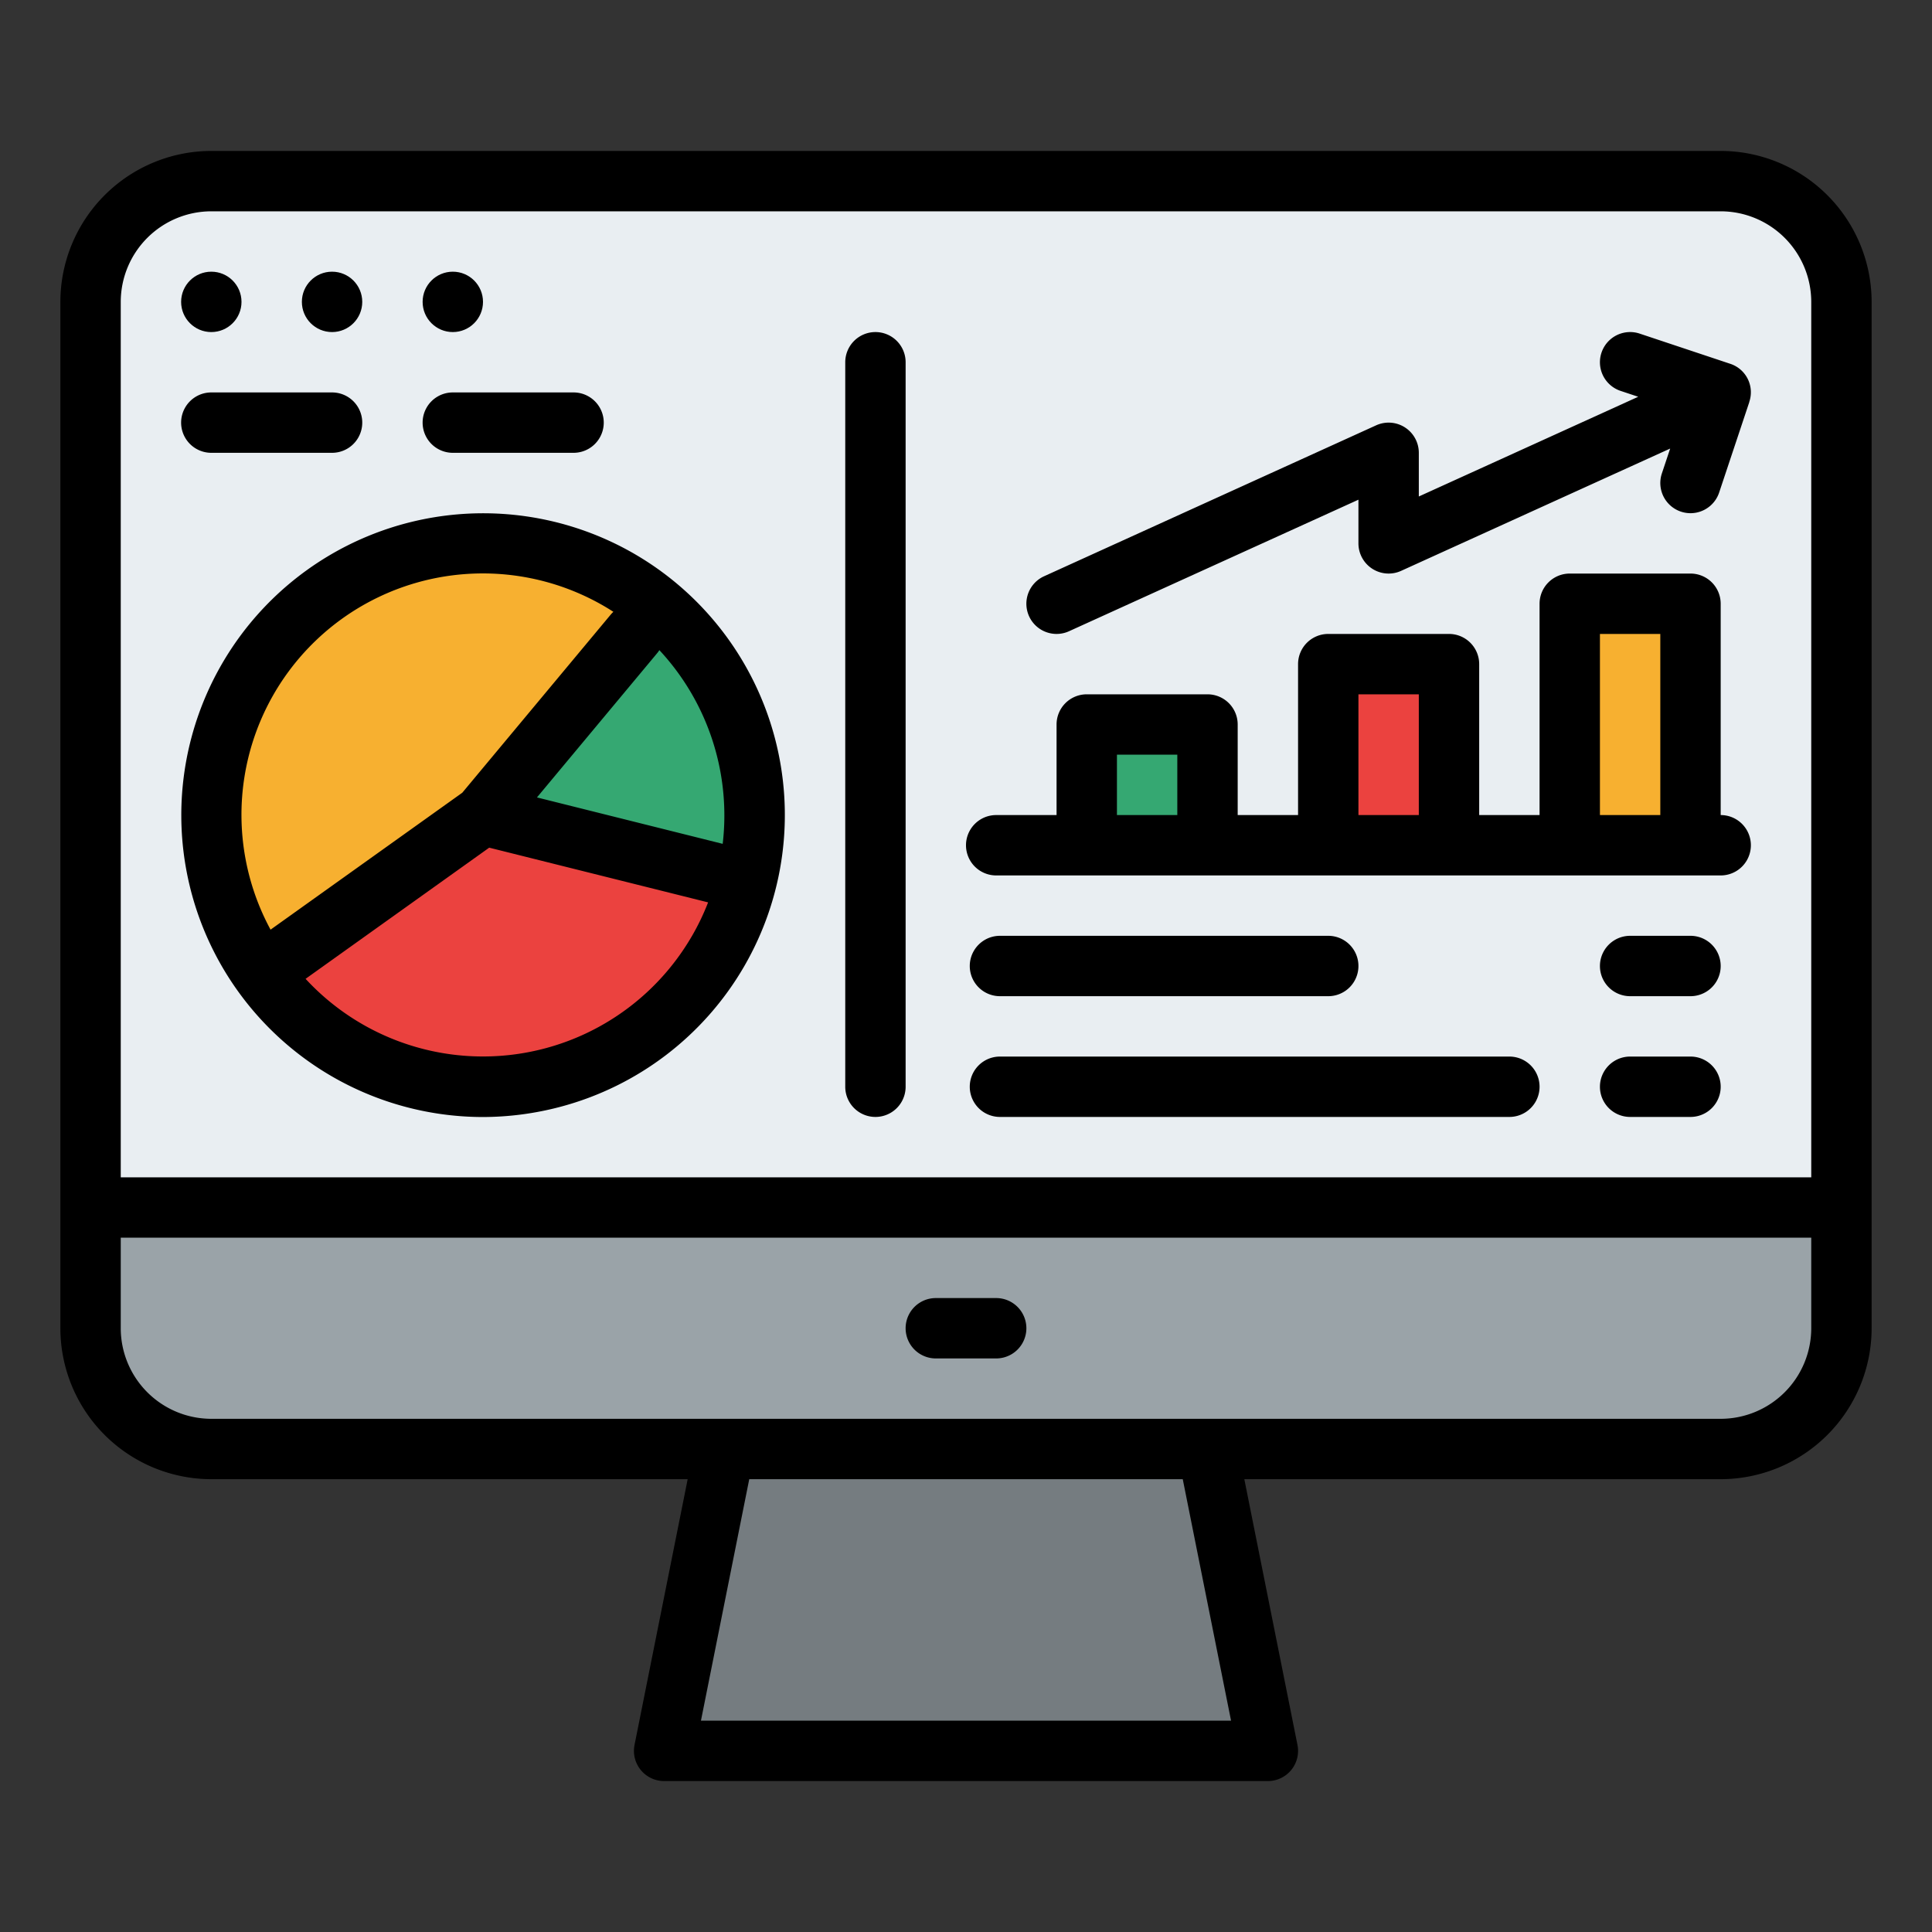
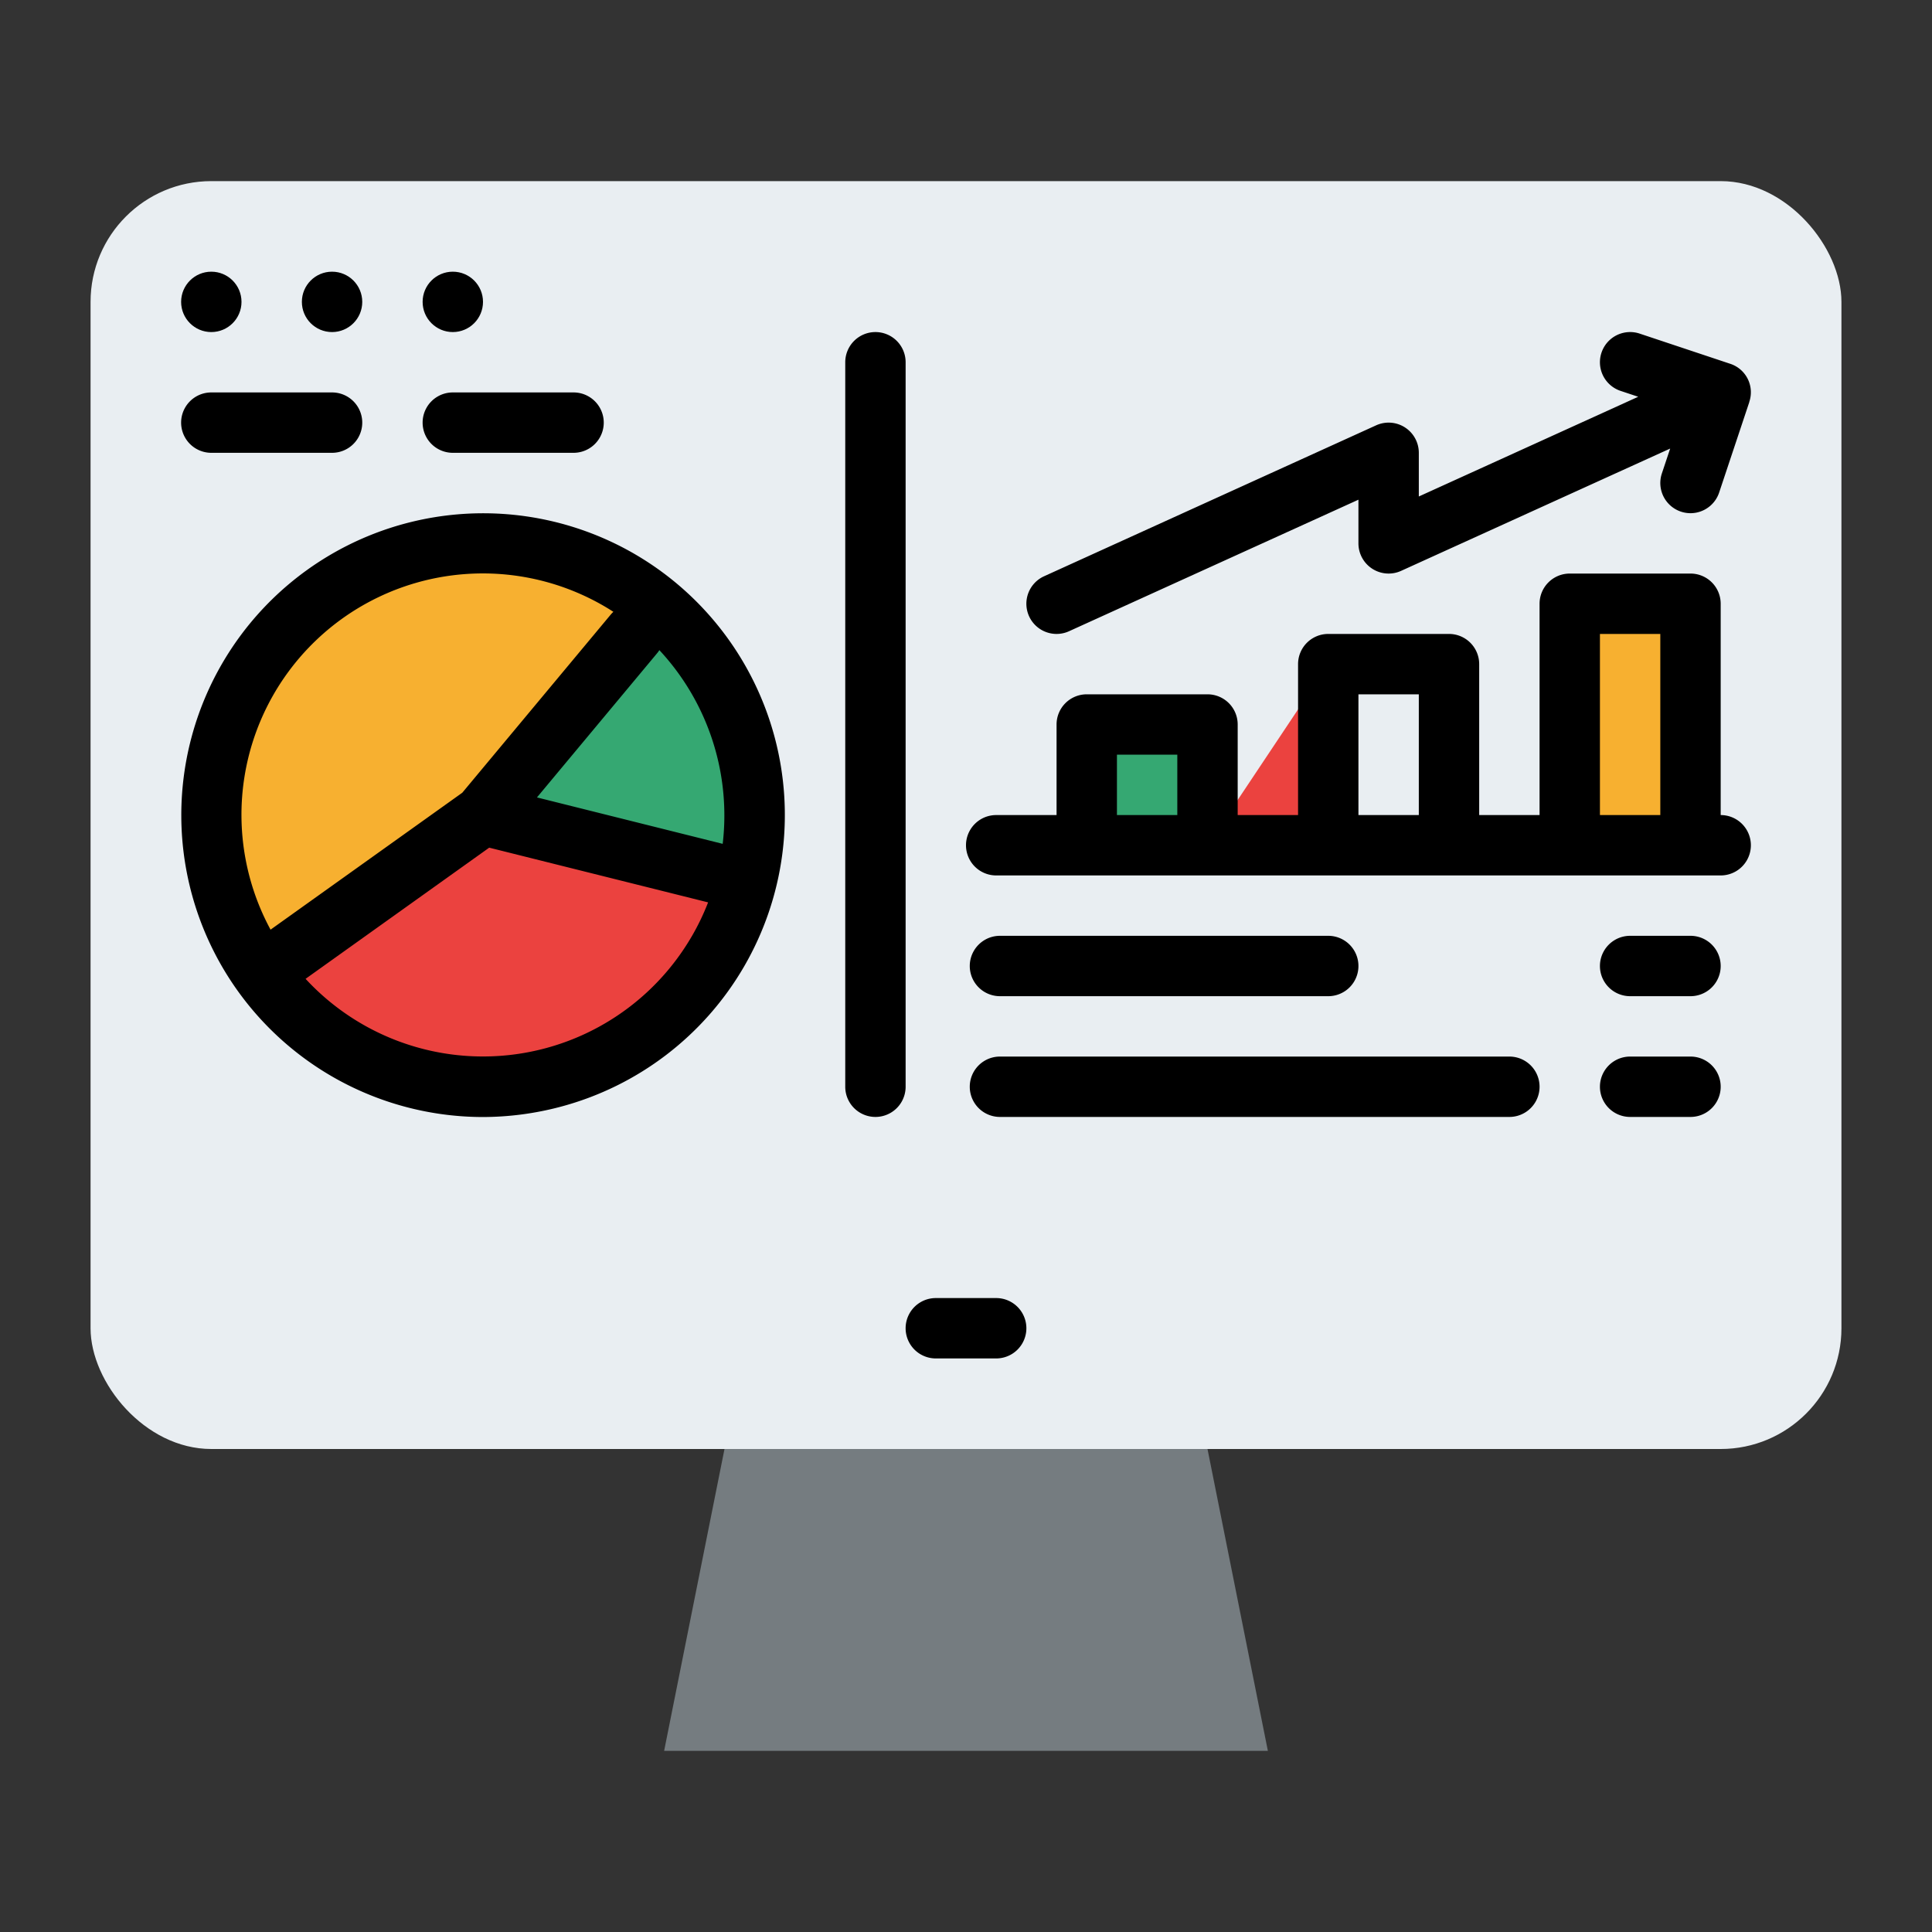
<svg xmlns="http://www.w3.org/2000/svg" id="Filled" height="512" viewBox="0 0 512 512" width="512">
  <rect x="0" y="0" width="512" height="512" fill="#333333" stroke="none" />
  <rect fill="#e9eef2" height="336" rx="32" width="464" x="24" y="48" />
  <path d="m197.46 234.94a72.01 72.01 0 1 1 -22.6-73.61 72.017 72.017 0 0 1 22.6 73.61z" fill="#f7b030" />
  <path d="m197.46 234.94a72.023 72.023 0 0 1 -127.06 24.26l57.6-43.21 46.86-54.66a72.046 72.046 0 0 1 22.6 73.61z" fill="#eb423f" />
  <path d="m197.46 234.94-69.46-18.95 46.86-54.66a72.046 72.046 0 0 1 22.6 73.61z" fill="#35a872" />
-   <path d="m488 320v32a32 32 0 0 1 -32 32h-400a32 32 0 0 1 -32-32v-32z" fill="#9aa3a8" />
  <path d="m336 464h-160l16-80h128z" fill="#757c80" />
  <path d="m197.46 234.94-69.46-18.95 46.86-54.66q1.71 1.44 3.31 3.02a72.061 72.061 0 0 1 19.29 70.59z" fill="#35a872" />
  <path d="m288 192h32v32h-32z" fill="#35a872" />
-   <path d="m352 176h32v48h-32z" fill="#eb423f" />
+   <path d="m352 176v48h-32z" fill="#eb423f" />
  <path d="m416 160h32v64h-32z" fill="#f7b030" />
-   <path d="m56 392h126.241l-14.086 70.431a8 8 0 0 0 7.845 9.569h160a8 8 0 0 0 7.845-9.569l-14.086-70.431h126.241a40.045 40.045 0 0 0 40-40v-272a40.045 40.045 0 0 0 -40-40h-400a40.045 40.045 0 0 0 -40 40v272a40.045 40.045 0 0 0 40 40zm129.758 64 12.8-64h114.883l12.8 64zm-153.758-376a24.028 24.028 0 0 1 24-24h400a24.028 24.028 0 0 1 24 24v232h-448zm0 248h448v24a24.028 24.028 0 0 1 -24 24h-400a24.028 24.028 0 0 1 -24-24z" />
  <path d="m168.1 146.77a80 80 0 1 0 -40.236 149.252 80.476 80.476 0 0 0 20.713-2.727 80 80 0 0 0 19.523-146.525zm-96.4 99.6a63.962 63.962 0 0 1 88.376-85.754c.842.489 1.664 1 2.476 1.521a7.889 7.889 0 0 0 -.7.733l-39.341 47.21zm111.658 1.709a63.994 63.994 0 0 1 -102.377 11.321l48.663-34.759 58.01 14.5a64.2 64.2 0 0 1 -4.29 8.935zm8.158-24.453-49.217-12.3 31.841-38.209a7.926 7.926 0 0 0 .6-.825 64.31 64.31 0 0 1 16.782 51.331z" />
  <path d="m456 216v-56a8 8 0 0 0 -8-8h-32a8 8 0 0 0 -8 8v56h-16v-40a8 8 0 0 0 -8-8h-32a8 8 0 0 0 -8 8v40h-16v-24a8 8 0 0 0 -8-8h-32a8 8 0 0 0 -8 8v24h-16a8 8 0 0 0 0 16h192a8 8 0 0 0 0-16zm-144 0h-16v-16h16zm64 0h-16v-32h16zm64 0h-16v-48h16z" />
  <path d="m265 264h87a8 8 0 0 0 0-16h-87a8 8 0 0 0 0 16z" />
  <path d="m400 280h-135a8 8 0 0 0 0 16h135a8 8 0 0 0 0-16z" />
  <path d="m448 248h-16a8 8 0 0 0 0 16h16a8 8 0 0 0 0-16z" />
  <path d="m232 88a8 8 0 0 0 -8 8v192a8 8 0 0 0 16 0v-192a8 8 0 0 0 -8-8z" />
  <path d="m448 280h-16a8 8 0 0 0 0 16h16a8 8 0 0 0 0-16z" />
  <circle cx="56" cy="80" r="8" />
  <circle cx="88" cy="80" r="8" />
  <circle cx="120" cy="80" r="8" />
  <path d="m56 120h32a8 8 0 0 0 0-16h-32a8 8 0 0 0 0 16z" />
  <path d="m120 120h32a8 8 0 0 0 0-16h-32a8 8 0 0 0 0 16z" />
  <path d="m280.005 168a7.974 7.974 0 0 0 3.306-.719l76.689-34.857v11.576a8 8 0 0 0 11.311 7.283l71.3-32.408-2.2 6.595a8 8 0 1 0 15.18 5.06l8-24-.021-.007a7.934 7.934 0 0 0 -5.04-10.113l-24-8a8 8 0 1 0 -5.06 15.18l4.674 1.557-58.144 26.429v-11.576a8 8 0 0 0 -11.311-7.283l-88 40a8 8 0 0 0 3.316 15.283z" />
  <path d="m248 360h16a8 8 0 0 0 0-16h-16a8 8 0 0 0 0 16z" />
</svg>